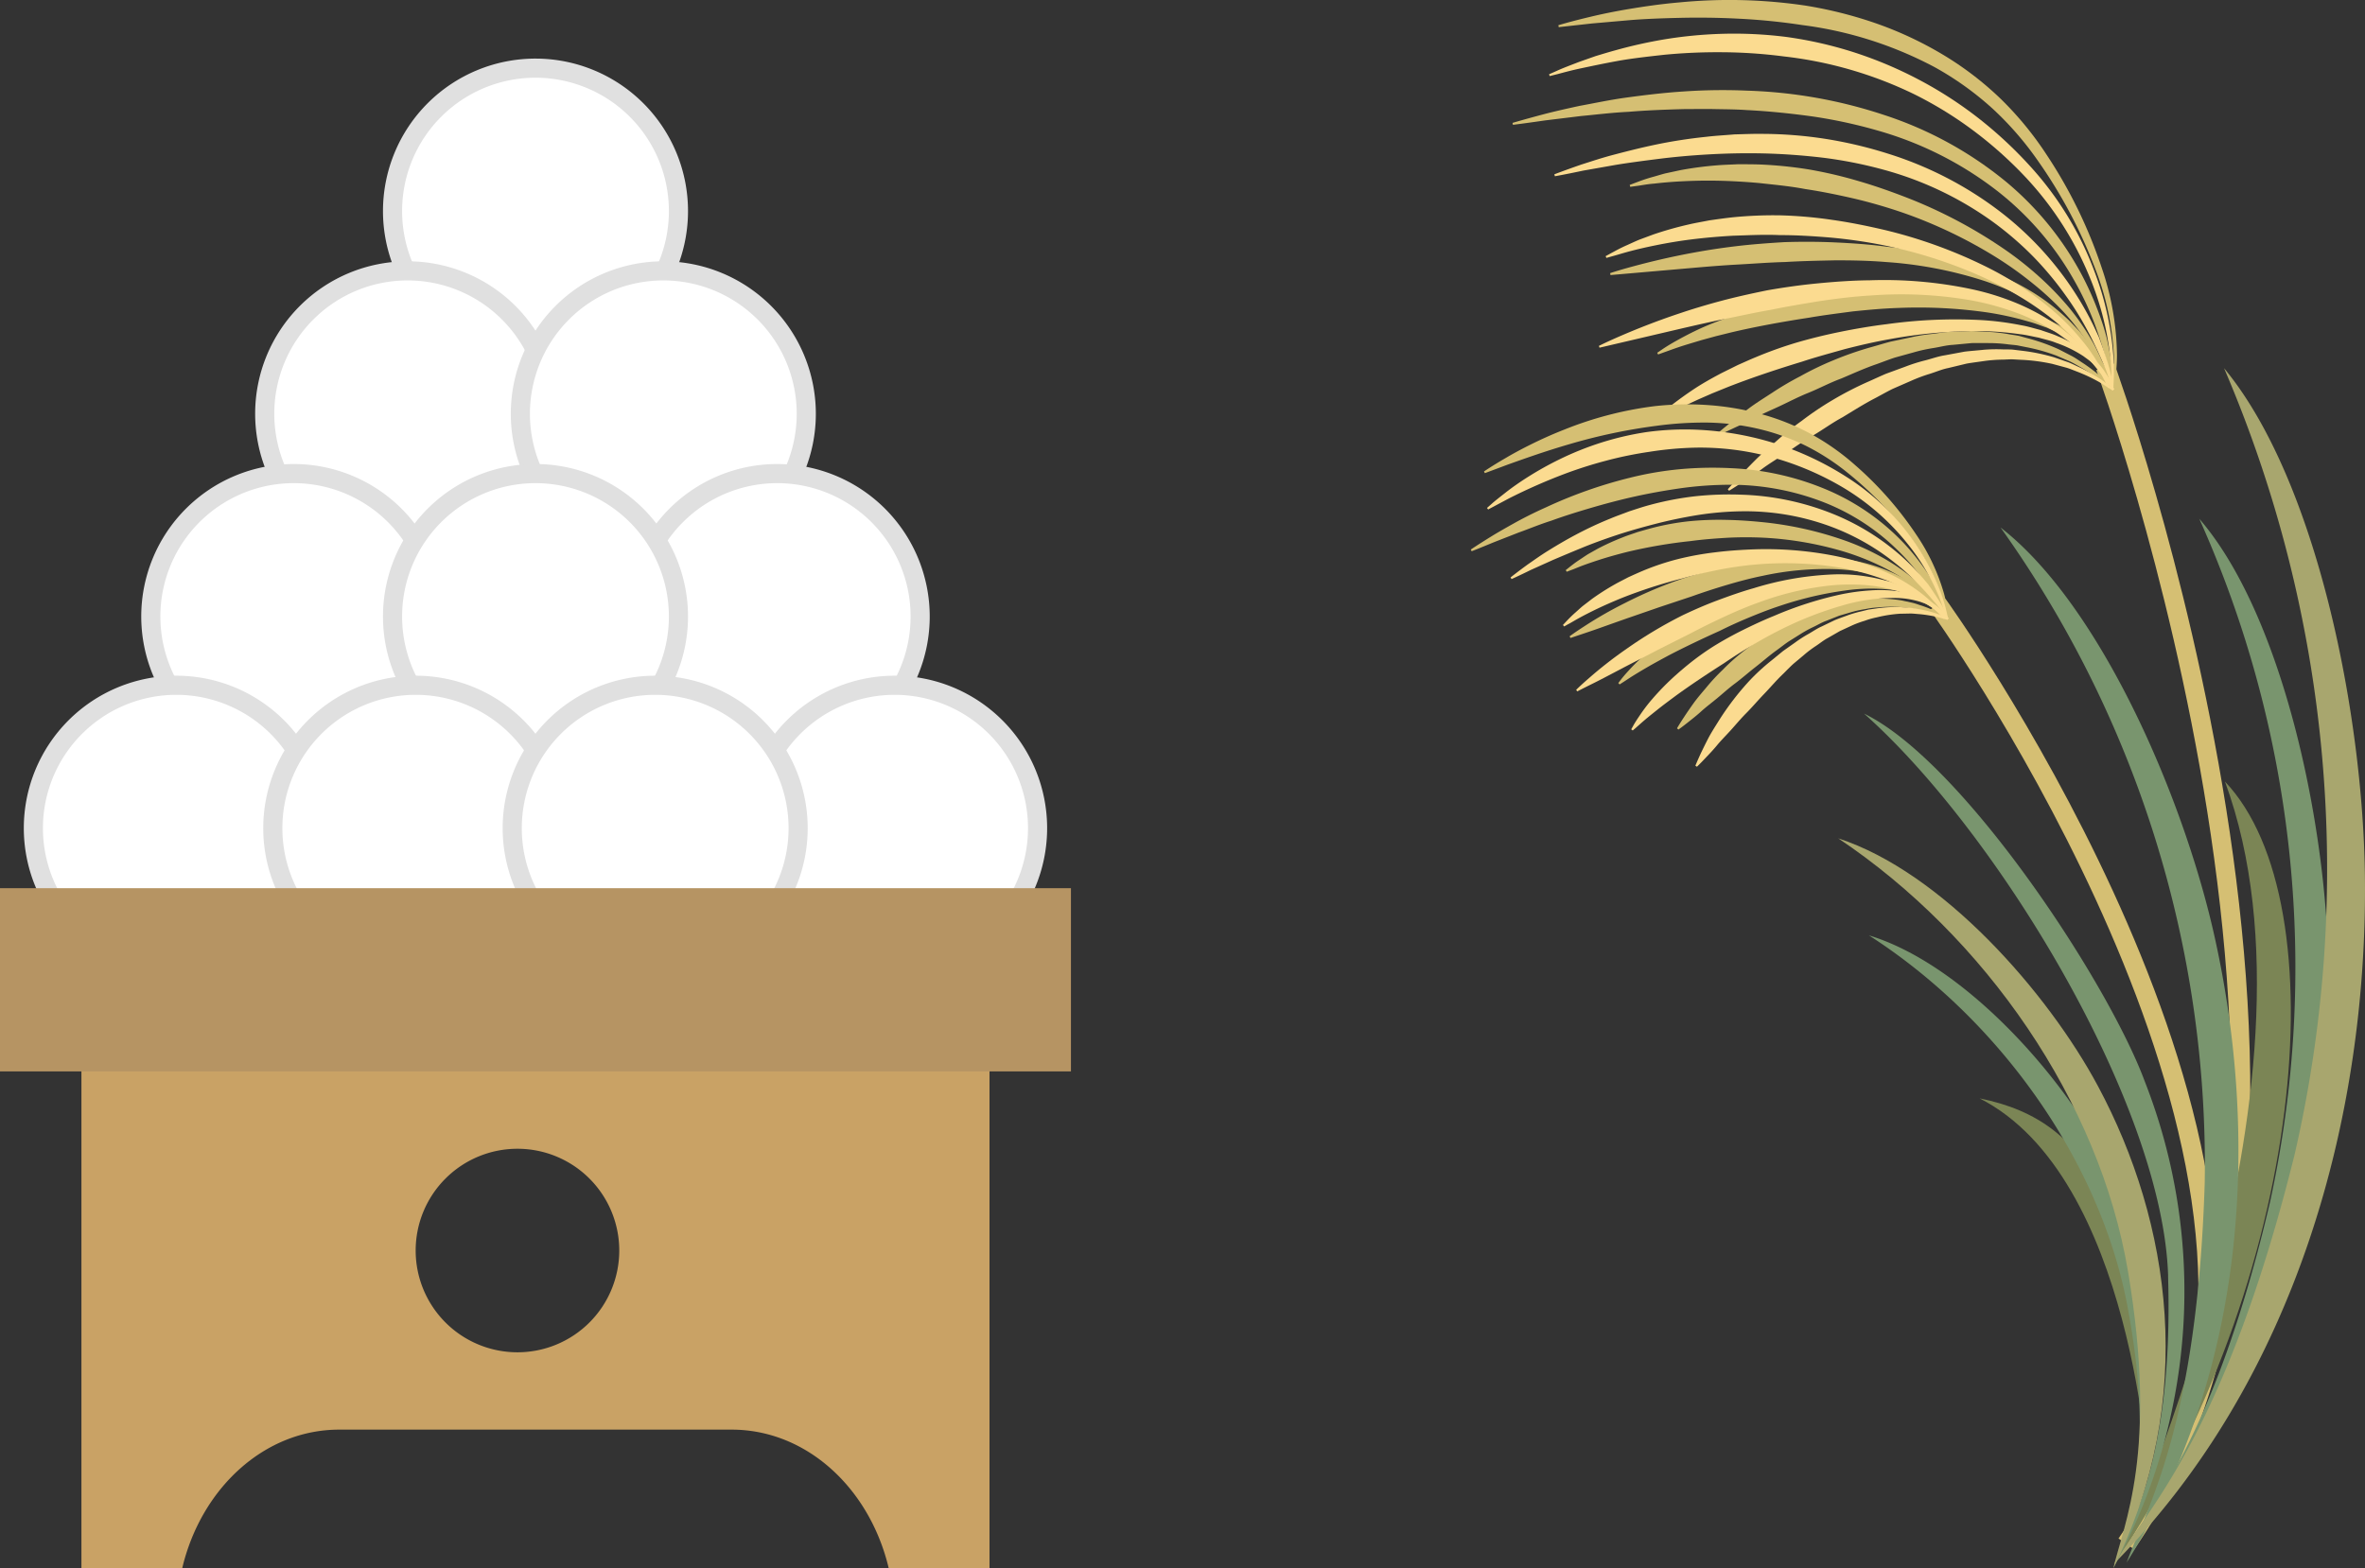
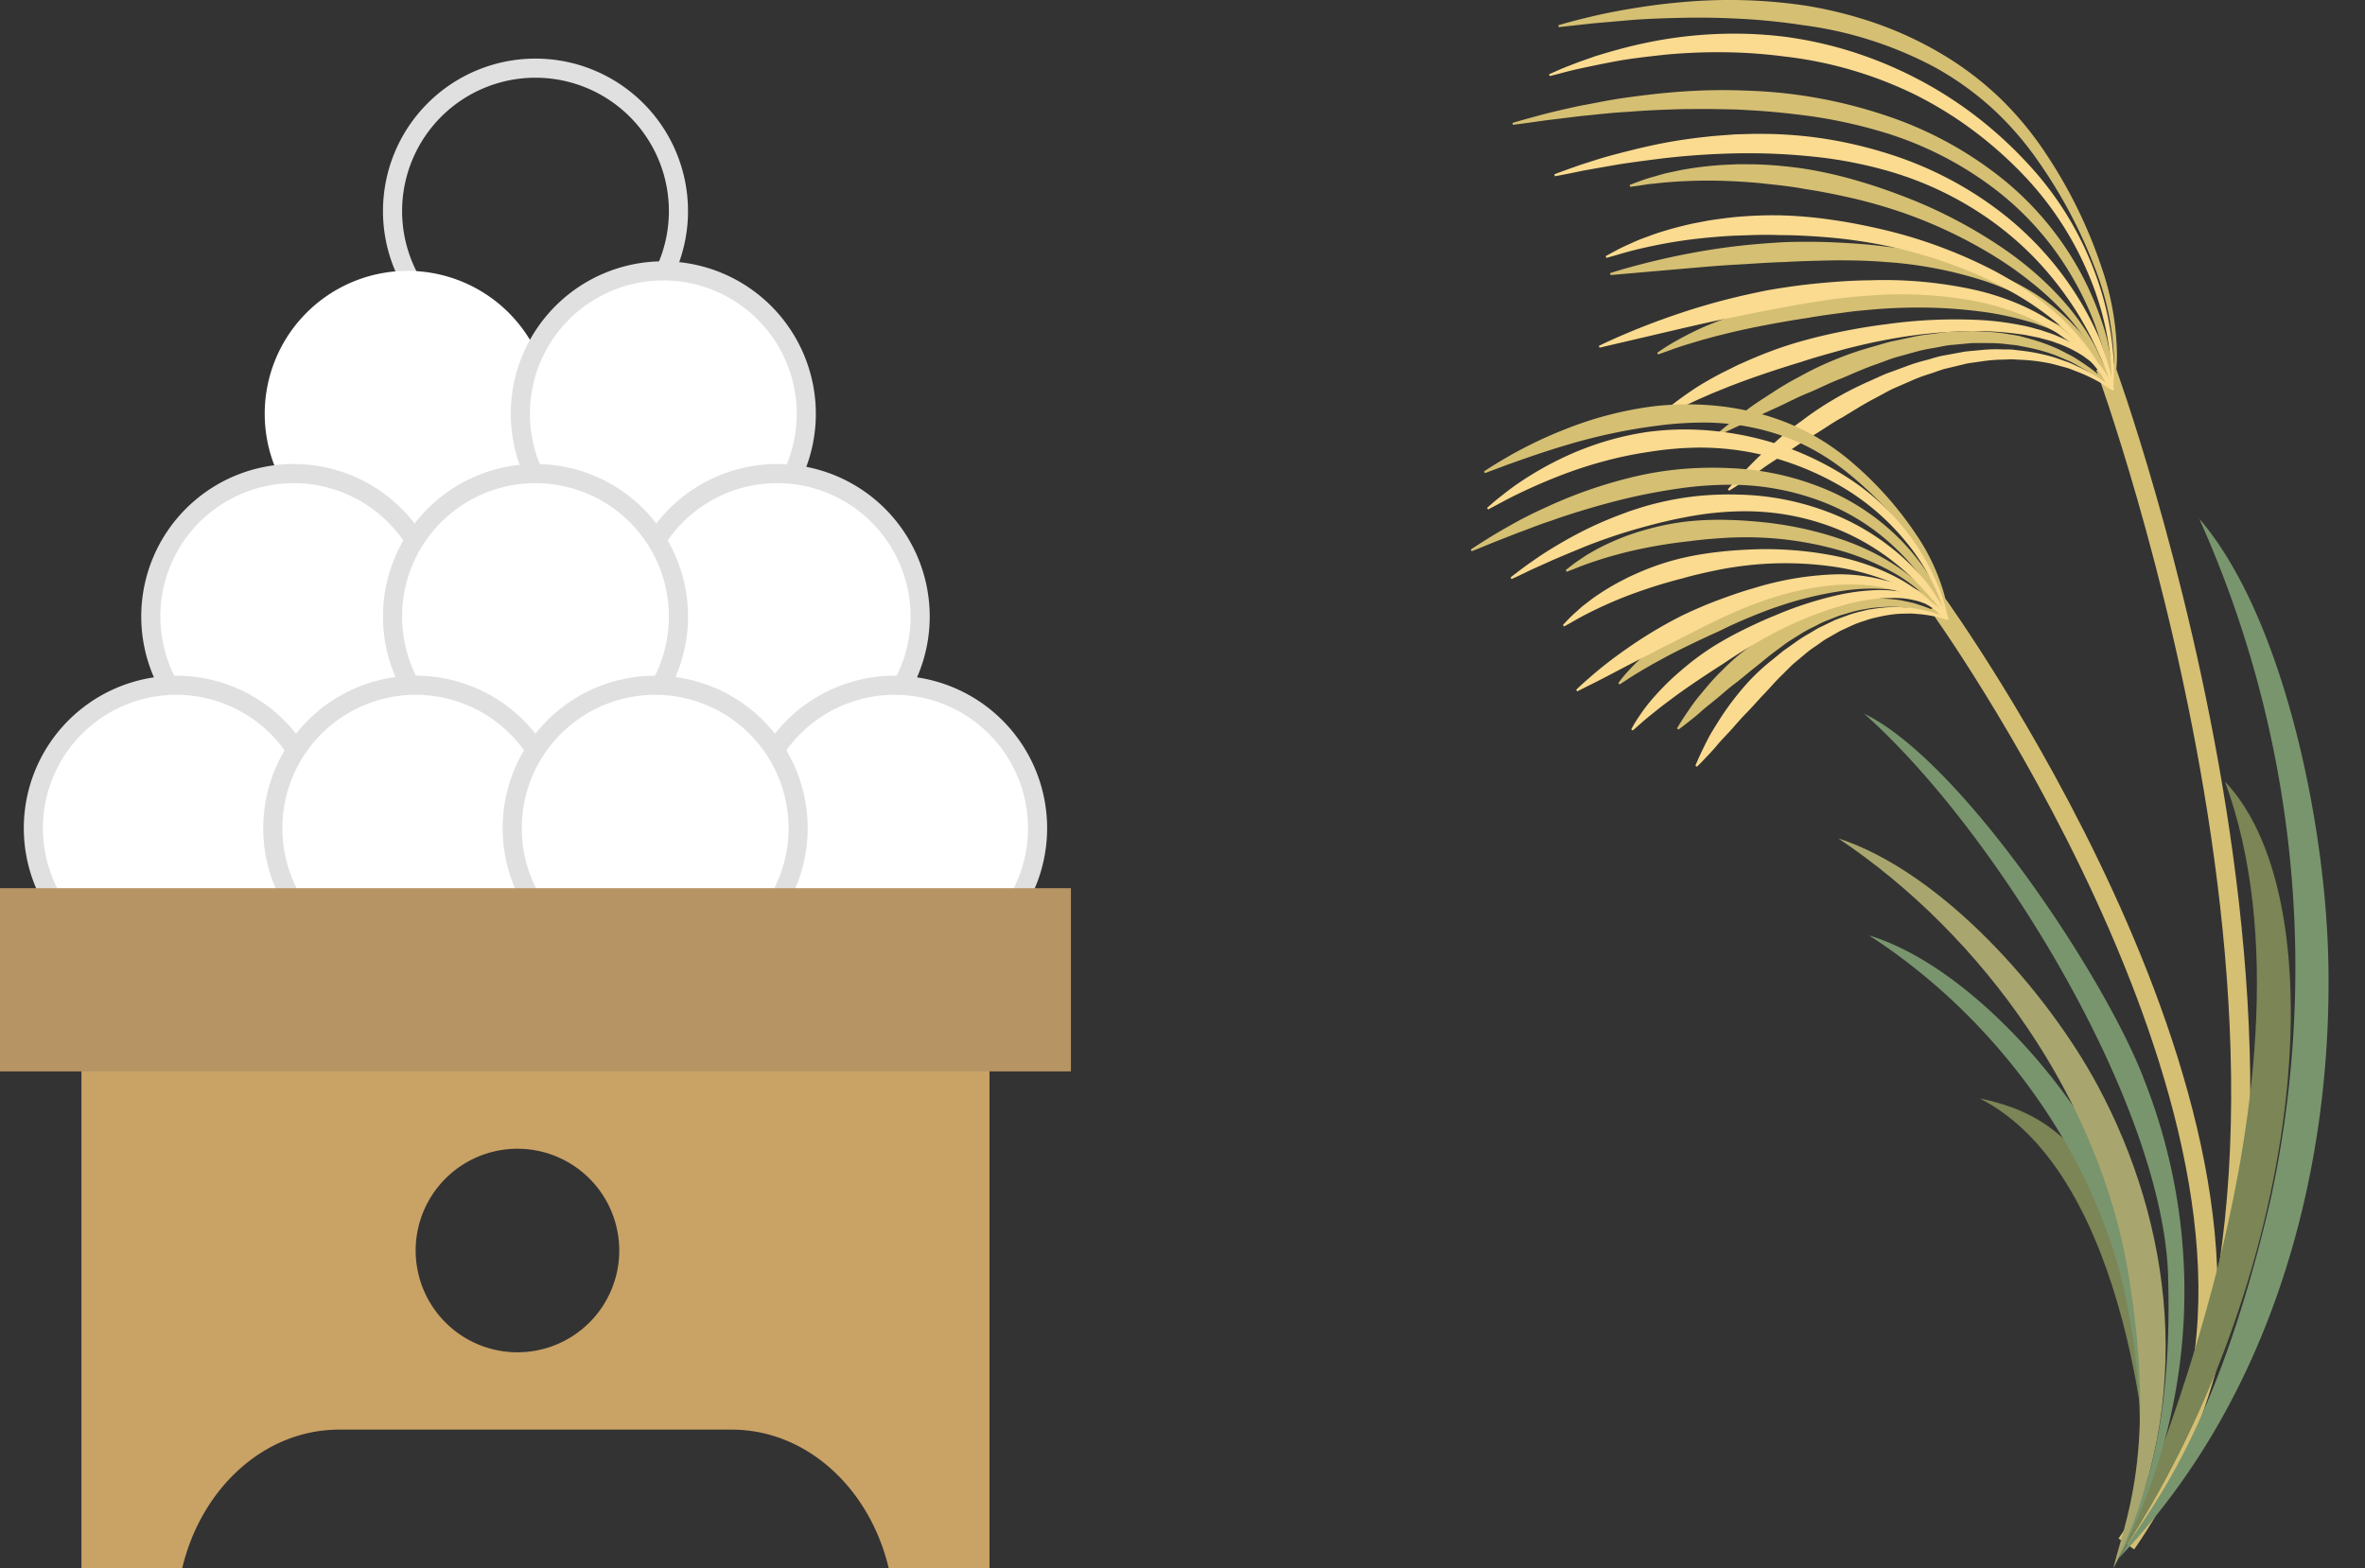
<svg xmlns="http://www.w3.org/2000/svg" width="123.665" height="82.017" viewBox="0 0 123.665 82.017">
  <rect x="0" y="0" width="123.665" height="82.017" fill="#333333" stroke="none" />
  <g id="otukimi1" transform="translate(-446.217 -2981.239)">
    <g id="グループ_410" data-name="グループ 410" transform="translate(113.082 65.239)">
      <path id="パス_1058" data-name="パス 1058" d="M122.64,38.514s15.173,41.342,1.1,61.569" transform="translate(320.581 2896.673)" fill="none" stroke="#d5bf73" stroke-miterlimit="10" stroke-width="1" />
      <path id="パス_1059" data-name="パス 1059" d="M91.741,25.063a7.43,7.43,0,0,0-.318-1.63c-.144-.518-.332-1.117-.589-1.814A16.227,16.227,0,0,0,89.781,19.4a15.732,15.732,0,0,0-3.971-4.631A18.339,18.339,0,0,0,79.593,11.6a25.8,25.8,0,0,0-3.486-.76c-1.168-.162-2.324-.279-3.449-.334-.562-.04-1.116-.04-1.659-.051s-1.075,0-1.593,0c-1.036.027-2.018.066-2.923.143-.908.044-1.736.152-2.473.219l-1.906.233c-1.054.155-1.663.227-1.663.227l-.021-.1s.586-.175,1.622-.45c.518-.137,1.153-.281,1.884-.44.735-.132,1.561-.314,2.476-.438s1.907-.248,2.965-.316A29.609,29.609,0,0,1,72.7,9.491a25.152,25.152,0,0,1,7.154,1.273,19.591,19.591,0,0,1,6.372,3.491,16.261,16.261,0,0,1,3.982,4.91,16.657,16.657,0,0,1,1,2.326,10.361,10.361,0,0,1,.3,1.011c.067.316.125.608.172.873a9.942,9.942,0,0,1,.155,1.243,3.925,3.925,0,0,1,.006.441Z" transform="translate(351.804 2911.251)" fill="#d5bf73" />
      <path id="パス_1060" data-name="パス 1060" d="M96.927,33.161l-.143-.294a7.265,7.265,0,0,0-.429-.813c-.106-.166-.205-.359-.346-.55l-.458-.615c-.184-.2-.372-.425-.583-.647-.228-.2-.446-.442-.711-.648a10.959,10.959,0,0,0-1.793-1.2,14.154,14.154,0,0,0-2.212-.953,21.331,21.331,0,0,0-5.15-.992c-.894-.075-1.793-.091-2.676-.089-.885.019-1.755.036-2.6.088-.843.022-1.656.087-2.43.129s-1.505.1-2.181.159l-4.526.394-.019-.1s.434-.148,1.207-.356,1.883-.486,3.235-.731c.676-.124,1.412-.236,2.2-.329s1.613-.155,2.473-.206c.861-.027,1.753-.027,2.658.015s1.824.106,2.739.229A21.983,21.983,0,0,1,90.448,26.9a13.555,13.555,0,0,1,2.25,1.089,11.326,11.326,0,0,1,1.788,1.346c.262.228.476.486.7.708.2.24.386.479.562.7l.434.655c.133.2.225.409.323.584a7.284,7.284,0,0,1,.388.841l.127.3Z" transform="translate(346.658 2903.257)" fill="#d5bf73" />
      <path id="パス_1061" data-name="パス 1061" d="M97.748,28.935l-.107-.313c-.034-.1-.077-.228-.128-.377l-.214-.486a5.87,5.87,0,0,0-.3-.588,6.8,6.8,0,0,0-.4-.665,12.062,12.062,0,0,0-1.142-1.468,15.362,15.362,0,0,0-1.606-1.5,18.81,18.81,0,0,0-1.995-1.429,24.511,24.511,0,0,0-4.8-2.3,26.7,26.7,0,0,0-2.6-.756c-.869-.2-1.727-.376-2.565-.5-.832-.159-1.649-.228-2.419-.316-.773-.068-1.507-.108-2.185-.121s-1.3.005-1.856.033-1.036.073-1.434.119c-.4.031-.708.1-.924.124l-.329.045-.027-.1.312-.118c.2-.074.5-.192.9-.3.2-.055.413-.124.652-.185l.781-.168a18.407,18.407,0,0,1,1.9-.252c.351-.03.717-.038,1.1-.058.379,0,.772,0,1.176.013a21.62,21.62,0,0,1,2.524.255,22.629,22.629,0,0,1,2.638.617c.886.257,1.768.572,2.638.912a25.179,25.179,0,0,1,4.841,2.559,17.52,17.52,0,0,1,1.984,1.557,15.77,15.77,0,0,1,1.563,1.63,12.309,12.309,0,0,1,1.088,1.566,6.751,6.751,0,0,1,.373.7,6.088,6.088,0,0,1,.273.617c.072.191.136.361.192.51l.108.383.089.318Z" transform="translate(345.635 2907.335)" fill="#d5bf73" />
      <path id="パス_1062" data-name="パス 1062" d="M102.581,37.876l-.192-.164c-.128-.1-.3-.275-.549-.455a8.559,8.559,0,0,0-.915-.6c-.187-.1-.376-.223-.592-.32l-.684-.294a9.639,9.639,0,0,0-1.605-.448l-.44-.088c-.15-.021-.3-.032-.458-.05a7.912,7.912,0,0,0-.945-.07c-.322,0-.65-.005-.98,0l-1,.094c-.338.018-.672.113-1.009.165a8.328,8.328,0,0,0-1.006.221l-.994.275c-.327.106-.647.232-.966.347-.642.219-1.251.5-1.848.751-.607.223-1.162.524-1.715.747s-1.054.488-1.528.709-.92.41-1.295.613-.716.358-1,.486c-.556.267-.887.406-.887.406l-.055-.084s.267-.234.755-.619c.241-.2.539-.429.885-.689s.761-.52,1.209-.811a15.53,15.53,0,0,1,1.488-.876,15.984,15.984,0,0,1,1.74-.839,17.373,17.373,0,0,1,1.956-.681c.341-.094.681-.2,1.026-.29l1.054-.223a8.859,8.859,0,0,1,1.062-.175c.357-.036.705-.114,1.062-.116l1.052-.042c.347.009.691.035,1.028.052a8.225,8.225,0,0,1,.986.126c.16.026.32.046.475.078l.454.124a10,10,0,0,1,1.636.584l.685.354c.215.116.4.256.585.372a8.81,8.81,0,0,1,.9.683c.236.2.4.382.517.495l.18.178Z" transform="translate(341.016 2898.558)" fill="#d5bf73" />
      <path id="パス_1063" data-name="パス 1063" d="M99.4,35.828l-.1-.275c-.035-.088-.064-.2-.124-.327l-.218-.407c-.088-.148-.213-.3-.332-.47s-.3-.321-.464-.492a6.39,6.39,0,0,0-1.34-.913c-.257-.152-.554-.256-.845-.39-.306-.1-.613-.233-.947-.318a16.352,16.352,0,0,0-2.107-.47,25.264,25.264,0,0,0-4.7-.243c-.8.025-1.6.1-2.387.181-.783.105-1.553.2-2.293.329-1.484.226-2.861.486-4.032.761L78.677,33l-.752.206c-.468.141-.881.261-1.216.375s-.595.213-.776.275l-.277.1-.048-.088.245-.166c.159-.109.4-.263.712-.438s.7-.384,1.156-.6.984-.425,1.568-.633l.918-.3c.321-.088.652-.188,1-.275a21.378,21.378,0,0,1,2.185-.445c.766-.11,1.562-.187,2.372-.233s1.633-.068,2.458-.048a25.914,25.914,0,0,1,4.81.471,15.137,15.137,0,0,1,2.152.592c.338.109.652.264.961.39.3.159.595.285.855.46a6.668,6.668,0,0,1,1.341,1.041c.168.19.325.369.455.545s.234.35.317.512.143.314.2.444.075.245.1.336c.053.183.08.281.08.281Z" transform="translate(344.182 2900.584)" fill="#d5bf73" />
      <path id="パス_1064" data-name="パス 1064" d="M94.164,20.3s.029-.157.067-.452a8.461,8.461,0,0,0,.052-1.28,14.3,14.3,0,0,0-.952-4.46,25.55,25.55,0,0,0-3.017-5.7,16.612,16.612,0,0,0-2.368-2.724,16.054,16.054,0,0,0-3.014-2.162A20.16,20.16,0,0,0,78,1.312,32.574,32.574,0,0,0,74.634.976C73.558.92,72.534.912,71.589.934S69.774.988,69,1.052l-2,.175-1.741.193-.02-.1s.612-.19,1.7-.447c.546-.131,1.213-.271,1.984-.4S70.58.212,71.543.128a27.091,27.091,0,0,1,6.613.164,21.829,21.829,0,0,1,3.645.913,19.012,19.012,0,0,1,3.521,1.639A16.739,16.739,0,0,1,88.4,5.2a17.31,17.31,0,0,1,2.371,2.895A24.847,24.847,0,0,1,93.649,14a14.58,14.58,0,0,1,.8,4.568,8.576,8.576,0,0,1-.1,1.3c-.048.3-.083.451-.083.451Z" transform="translate(349.382 2916)" fill="#d5bf73" />
      <path id="パス_1065" data-name="パス 1065" d="M93.941,27.377a6.906,6.906,0,0,0-.481-1.415c-.191-.432-.432-.977-.74-1.548a15.675,15.675,0,0,0-1.164-1.885,17.257,17.257,0,0,0-1.67-2.012,16.864,16.864,0,0,0-2.208-1.9A17.679,17.679,0,0,0,82,15.927a22.519,22.519,0,0,0-3.142-.622c-1.052-.124-2.091-.2-3.1-.224s-1.989,0-2.917.053-1.807.134-2.616.237-1.552.2-2.209.309l-1.7.3c-.938.2-1.482.294-1.482.294l-.028-.1s.514-.2,1.426-.516c.461-.144,1.017-.335,1.669-.506s1.389-.361,2.2-.531,1.708-.312,2.66-.411c.475-.057.967-.082,1.469-.125.5-.012,1.018-.037,1.542-.026A21.739,21.739,0,0,1,79,14.322a22.405,22.405,0,0,1,3.253.771,18.946,18.946,0,0,1,5.82,3,16.906,16.906,0,0,1,3.882,4.164,16.112,16.112,0,0,1,1.115,1.984l.21.449c.054.147.106.289.155.426.1.274.186.528.259.758a9.467,9.467,0,0,1,.289,1.091c.047.256.06.392.06.392Z" transform="translate(349.605 2908.944)" fill="#fbdb90" />
      <path id="パス_1066" data-name="パス 1066" d="M96.346,35.181l-.183-.271a7.354,7.354,0,0,0-.541-.743c-.129-.149-.254-.326-.42-.5l-.541-.544c-.211-.174-.428-.367-.669-.556-.255-.17-.5-.374-.8-.539a10.92,10.92,0,0,0-1.946-.933,14.094,14.094,0,0,0-2.326-.627,21.31,21.31,0,0,0-5.238-.247c-.895.053-1.787.165-2.661.294-.873.144-1.731.285-2.557.457-.831.142-1.627.322-2.386.474s-1.474.318-2.135.469l-4.423,1.035-.033-.094s.408-.208,1.143-.525,1.794-.749,3.1-1.184c.651-.219,1.365-.435,2.126-.639s1.574-.383,2.418-.556c.848-.15,1.731-.277,2.633-.364s1.82-.155,2.743-.163a21.992,21.992,0,0,1,5.39.478,13.585,13.585,0,0,1,2.382.756,11.378,11.378,0,0,1,1.963,1.077c.291.188.54.412.791.6.237.208.45.419.656.609l.523.586c.16.182.28.373.4.532a7.364,7.364,0,0,1,.5.778l.168.28Z" transform="translate(347.253 2901.236)" fill="#fbdb90" />
      <path id="パス_1067" data-name="パス 1067" d="M96.477,31.635l-.15-.3-.18-.354-.281-.451A5.8,5.8,0,0,0,95.486,30a6.575,6.575,0,0,0-.493-.6,12.054,12.054,0,0,0-1.34-1.29,15.369,15.369,0,0,0-1.8-1.258,18.864,18.864,0,0,0-2.178-1.13,24.454,24.454,0,0,0-5.083-1.587,26.572,26.572,0,0,0-2.678-.378c-.888-.073-1.763-.127-2.611-.125-.846-.039-1.663.009-2.439.031-.775.043-1.507.109-2.18.193s-1.288.191-1.832.3-1.015.22-1.4.322-.686.2-.9.255l-.32.091-.041-.091.292-.161c.192-.1.472-.262.846-.424.186-.083.391-.181.619-.276l.749-.278a18.474,18.474,0,0,1,1.846-.521c.343-.08.7-.139,1.078-.214.376-.053.764-.109,1.166-.154a21.7,21.7,0,0,1,2.534-.108,22.5,22.5,0,0,1,2.7.235c.914.128,1.831.314,2.741.526a25.147,25.147,0,0,1,5.157,1.843A17.538,17.538,0,0,1,92.1,26.451a15.725,15.725,0,0,1,1.78,1.391,12.248,12.248,0,0,1,1.3,1.395,6.838,6.838,0,0,1,.47.641,6.292,6.292,0,0,1,.358.572l.262.477.161.364.134.3Z" transform="translate(346.901 2904.666)" fill="#fbdb90" />
      <path id="パス_1068" data-name="パス 1068" d="M103.148,38.842l-.214-.136c-.141-.084-.339-.228-.608-.373a8.694,8.694,0,0,0-.991-.463c-.2-.072-.4-.166-.631-.232l-.719-.194a9.614,9.614,0,0,0-1.653-.214l-.447-.025c-.151,0-.305.011-.46.016a7.771,7.771,0,0,0-.946.065c-.318.048-.644.087-.969.142l-.978.236c-.331.066-.648.207-.975.307a8.3,8.3,0,0,0-.964.362l-.946.413c-.308.151-.607.322-.906.481-.6.308-1.168.673-1.722,1.007-.57.307-1.076.685-1.592.983s-.974.633-1.412.92-.851.536-1.194.791-.658.456-.918.624c-.513.343-.82.527-.82.528l-.066-.075s.231-.27.659-.72c.21-.23.472-.5.779-.809s.679-.623,1.08-.974a15.434,15.434,0,0,1,1.347-1.079,16.187,16.187,0,0,1,1.6-1.079,17.458,17.458,0,0,1,1.84-.953c.324-.142.645-.295.974-.434l1.011-.371a8.828,8.828,0,0,1,1.026-.324c.348-.088.682-.213,1.035-.267l1.035-.192c.345-.04.689-.064,1.025-.1a8.2,8.2,0,0,1,.994-.016c.162,0,.323,0,.481.009l.467.057a10.106,10.106,0,0,1,1.7.345l.728.253c.229.084.434.2.633.284a8.859,8.859,0,0,1,.983.548c.263.166.447.322.583.416l.2.15Z" transform="translate(340.465 2897.589)" fill="#fbdb90" />
      <path id="パス_1069" data-name="パス 1069" d="M99.393,37.24l-.136-.259c-.047-.082-.093-.193-.169-.305l-.274-.373c-.109-.134-.253-.265-.4-.417s-.338-.276-.531-.421a6.4,6.4,0,0,0-1.456-.712c-.275-.114-.585-.173-.892-.265-.318-.058-.64-.143-.982-.18a16.379,16.379,0,0,0-2.153-.164,25.222,25.222,0,0,0-4.685.43c-.79.139-1.573.323-2.336.519-.76.216-1.51.416-2.222.653-1.436.435-2.762.888-3.882,1.327l-.8.325-.714.311c-.444.207-.835.384-1.15.544s-.558.3-.729.383l-.26.136-.059-.08.218-.2c.142-.131.356-.317.642-.537s.64-.479,1.059-.759.912-.561,1.461-.85l.865-.429c.306-.133.619-.279.948-.413a21.254,21.254,0,0,1,2.1-.752c.742-.218,1.518-.408,2.313-.569s1.607-.3,2.425-.4a25.945,25.945,0,0,1,4.828-.219,15.129,15.129,0,0,1,2.214.279c.35.059.683.168,1.006.249.316.115.63.2.912.333a6.7,6.7,0,0,1,1.476.838c.193.164.374.319.528.474s.281.313.387.461l.264.411c.071.121.109.232.15.317l.12.267Z" transform="translate(344.203 2899.172)" fill="#fbdb90" />
      <path id="パス_1070" data-name="パス 1070" d="M93.672,22.08s0-.155,0-.445A10.764,10.764,0,0,0,93.6,20.39a15.345,15.345,0,0,0-1.137-4.284,17.06,17.06,0,0,0-3.411-5.2,20.987,20.987,0,0,0-2.64-2.333,20.058,20.058,0,0,0-3.087-1.89,20.951,20.951,0,0,0-6.8-1.964,26.067,26.067,0,0,0-3.262-.218,29.048,29.048,0,0,0-2.94.129c-.909.1-1.745.194-2.48.328s-1.374.271-1.9.382-.937.226-1.217.3l-.432.108-.034-.094.409-.18c.265-.124.664-.275,1.173-.471l.853-.3c.315-.094.655-.2,1.023-.3a24.6,24.6,0,0,1,2.5-.563,22.537,22.537,0,0,1,3.031-.3,21.731,21.731,0,0,1,3.408.16,20.857,20.857,0,0,1,3.562.81A21.257,21.257,0,0,1,83.69,5.985,20.9,20.9,0,0,1,86.829,8.04a21.716,21.716,0,0,1,2.638,2.478,16.91,16.91,0,0,1,3.317,5.461,15.614,15.614,0,0,1,.984,4.4,11.021,11.021,0,0,1,.02,1.263c-.012.29-.019.444-.019.444Z" transform="translate(349.874 2914.231)" fill="#fbdb90" />
      <path id="パス_1071" data-name="パス 1071" d="M105.046,63.445s18.908,26.168,12.986,43.236" transform="translate(329.41 2884.163)" fill="none" stroke="#d5bf73" stroke-miterlimit="10" stroke-width="1" />
      <path id="パス_1072" data-name="パス 1072" d="M80.9,56.987a5.409,5.409,0,0,0-.566-1.074c-.212-.335-.468-.711-.789-1.151a11.836,11.836,0,0,0-1.185-1.342,11.476,11.476,0,0,0-3.71-2.445A13.4,13.4,0,0,0,69.66,50a18.749,18.749,0,0,0-2.592.174c-.85.121-1.683.269-2.484.448s-1.571.386-2.3.6-1.411.43-2.035.658c-.634.2-1.2.441-1.708.62l-1.311.513c-.719.3-1.142.463-1.142.463l-.047-.088s.372-.252,1.042-.667c.335-.207.75-.445,1.231-.713s1.034-.549,1.653-.825a24.015,24.015,0,0,1,4.383-1.547,17.5,17.5,0,0,1,2.6-.448,18.785,18.785,0,0,1,2.734-.054,14.45,14.45,0,0,1,5.221,1.233,12,12,0,0,1,3.8,2.711,12.277,12.277,0,0,1,1.164,1.46,7.2,7.2,0,0,1,.406.661c.106.212.2.41.284.589a7.489,7.489,0,0,1,.344.857c.065.2.086.312.086.312Z" transform="translate(354 2891.356)" fill="#d5bf73" />
-       <path id="パス_1073" data-name="パス 1073" d="M86.148,61.751l-.161-.178a5.357,5.357,0,0,0-.469-.483,7.178,7.178,0,0,0-.8-.652c-.171-.1-.347-.222-.54-.333s-.4-.218-.631-.307a7.927,7.927,0,0,0-1.5-.473,10.447,10.447,0,0,0-1.741-.217,15.506,15.506,0,0,0-3.807.35c-.641.129-1.275.3-1.894.484s-1.223.382-1.8.588l-1.686.561-1.512.523c-.939.326-1.719.613-2.277.8s-.875.294-.875.294l-.045-.089s.27-.2.767-.521a21.447,21.447,0,0,1,2.117-1.213,22.86,22.86,0,0,1,3.186-1.337c.606-.187,1.239-.363,1.891-.505s1.317-.276,1.991-.366a16.246,16.246,0,0,1,3.987-.14,9,9,0,0,1,3.348.952c.23.112.432.254.633.37.192.132.367.267.534.388a7.277,7.277,0,0,1,.777.735,5.408,5.408,0,0,1,.436.522l.147.189Z" transform="translate(348.799 2886.662)" fill="#d5bf73" />
      <path id="パス_1074" data-name="パス 1074" d="M85.776,59.735l-.139-.2A4.541,4.541,0,0,0,85.219,59a6.422,6.422,0,0,0-.748-.735,8.817,8.817,0,0,0-1.1-.795,13.077,13.077,0,0,0-3.121-1.32,17.838,17.838,0,0,0-3.832-.635,19.15,19.15,0,0,0-1.972,0c-.648.04-1.284.087-1.9.172a26.031,26.031,0,0,0-3.32.568c-.48.121-.918.242-1.3.362s-.722.237-1,.339-.486.2-.637.249l-.228.088-.053-.085.193-.154c.127-.1.312-.248.564-.411.126-.082.264-.179.418-.275l.514-.289a12.7,12.7,0,0,1,1.291-.585c.242-.1.5-.178.764-.273.269-.078.547-.159.835-.234a13.243,13.243,0,0,1,1.844-.333,15.8,15.8,0,0,1,2-.074c.681.013,1.369.065,2.054.138a18.546,18.546,0,0,1,3.939.878,12.688,12.688,0,0,1,1.712.722,11.587,11.587,0,0,1,1.426.858,9.02,9.02,0,0,1,1.075.9,6.627,6.627,0,0,1,.713.812,4.709,4.709,0,0,1,.384.576l.125.208Z" transform="translate(348.998 2888.613)" fill="#d5bf73" />
      <path id="パス_1075" data-name="パス 1075" d="M91.818,63.947l-.17-.075c-.112-.045-.272-.129-.482-.2a6.985,6.985,0,0,0-.764-.229c-.151-.031-.308-.078-.479-.1l-.538-.065a7.005,7.005,0,0,0-1.213.016,4.322,4.322,0,0,0-.654.088,5.418,5.418,0,0,0-.674.143l-.683.2-.681.27c-.231.082-.445.215-.67.321a6.027,6.027,0,0,0-.658.36l-.638.4c-.207.14-.4.295-.6.441-.4.284-.767.612-1.138.9s-.714.595-1.063.854-.653.541-.949.784-.579.456-.81.667-.449.38-.627.522c-.355.284-.572.437-.572.437l-.075-.065s.13-.229.383-.611c.126-.192.283-.421.469-.682s.42-.534.674-.834a10.451,10.451,0,0,1,.864-.933,10.638,10.638,0,0,1,1.061-.951,11.07,11.07,0,0,1,1.263-.863l.677-.4.708-.362a6.505,6.505,0,0,1,.724-.33c.247-.1.48-.218.735-.288l.742-.234.744-.162a6.094,6.094,0,0,1,.728-.1c.12-.012.237-.029.354-.037h.349a7.446,7.446,0,0,1,1.279.1l.556.121c.175.042.335.106.489.152a5.919,5.919,0,0,1,.768.317c.205.1.352.2.459.256l.16.093Z" transform="translate(343.145 2884.479)" fill="#d5bf73" />
      <path id="パス_1076" data-name="パス 1076" d="M88.719,62.92l-.125-.174A2.616,2.616,0,0,0,88.2,62.3c-.092-.085-.21-.165-.328-.26s-.272-.163-.425-.248a4.612,4.612,0,0,0-1.122-.362,9.493,9.493,0,0,0-2.967-.026,18.39,18.39,0,0,0-3.341.786c-.557.182-1.1.394-1.636.616s-1.049.454-1.54.7c-1,.45-1.918.892-2.7,1.3-.386.209-.74.4-1.051.58s-.579.341-.8.479-.387.255-.508.329l-.182.117-.069-.072.133-.172c.086-.115.22-.275.4-.47a8.837,8.837,0,0,1,.682-.68c.278-.246.6-.515.97-.785s.782-.545,1.233-.809a13.958,13.958,0,0,1,1.457-.761c.523-.227,1.073-.439,1.641-.625s1.149-.362,1.739-.506a19.066,19.066,0,0,1,3.511-.6,11.054,11.054,0,0,1,1.647,0,7.223,7.223,0,0,1,1.458.257,4.931,4.931,0,0,1,1.157.485c.157.1.3.2.43.3s.234.2.325.3a2.777,2.777,0,0,1,.368.5l.111.184Z" transform="translate(346.224 2885.488)" fill="#d5bf73" />
      <path id="パス_1077" data-name="パス 1077" d="M81.581,53.637s-.017-.116-.05-.332a5.5,5.5,0,0,0-.221-.91,10.523,10.523,0,0,0-1.57-2.941,19.078,19.078,0,0,0-3.273-3.395,11.976,11.976,0,0,0-2.2-1.431,11.637,11.637,0,0,0-2.54-.905,12.642,12.642,0,0,0-2.676-.319,18.686,18.686,0,0,0-2.613.17,29.581,29.581,0,0,0-4.58.969c-1.327.388-2.419.784-3.188,1.057l-1.205.45-.046-.088s.387-.269,1.1-.684c.355-.21.794-.452,1.31-.709s1.107-.529,1.769-.789a18.957,18.957,0,0,1,4.718-1.231,15.359,15.359,0,0,1,2.775-.062,14.272,14.272,0,0,1,2.831.476,12.358,12.358,0,0,1,2.658,1.072,12.693,12.693,0,0,1,2.253,1.6,18.279,18.279,0,0,1,3.189,3.631,10.759,10.759,0,0,1,1.452,3.086,5.726,5.726,0,0,1,.179.942c.022.218.033.334.033.334Z" transform="translate(353.313 2894.698)" fill="#d5bf73" />
      <path id="パス_1078" data-name="パス 1078" d="M82.987,58.407a5.12,5.12,0,0,0-.635-.889c-.223-.263-.514-.594-.842-.931a11.473,11.473,0,0,0-1.2-1.086,12.075,12.075,0,0,0-3.5-1.955A12.872,12.872,0,0,0,72.3,52.8a16.112,16.112,0,0,0-2.322.2c-.76.124-1.5.279-2.214.464s-1.4.379-2.042.593-1.249.436-1.8.663-1.057.439-1.505.631l-1.154.52c-.63.311-1,.475-1,.475l-.053-.085s.315-.254.89-.674c.292-.2.642-.456,1.063-.717s.9-.548,1.444-.837,1.141-.576,1.795-.841c.325-.138.668-.257,1.014-.39.354-.113.713-.237,1.088-.336a16.119,16.119,0,0,1,2.344-.45,16.818,16.818,0,0,1,2.468-.083,13.959,13.959,0,0,1,4.732.995,12.438,12.438,0,0,1,3.576,2.2A11.845,11.845,0,0,1,81.8,56.328l.237.279.19.274.325.492a6.982,6.982,0,0,1,.411.723c.081.174.116.267.116.267Z" transform="translate(351.911 2889.943)" fill="#fbdb90" />
      <path id="パス_1079" data-name="パス 1079" d="M86.5,62.666l-.185-.153a5.321,5.321,0,0,0-.532-.411,7.176,7.176,0,0,0-.886-.531c-.184-.079-.376-.17-.582-.253-.213-.067-.429-.158-.668-.214a7.976,7.976,0,0,0-1.551-.255,10.462,10.462,0,0,0-1.754.034,15.509,15.509,0,0,0-3.718.888c-.616.22-1.219.479-1.8.749s-1.156.551-1.7.839l-1.589.8-1.421.733c-.883.456-1.614.852-2.14,1.111s-.824.416-.824.416l-.058-.082s.238-.24.685-.625a21.452,21.452,0,0,1,1.923-1.5,22.965,22.965,0,0,1,2.964-1.778c.573-.272,1.174-.536,1.8-.77s1.264-.461,1.919-.646a16.2,16.2,0,0,1,3.926-.707,9,9,0,0,1,3.449.464c.244.077.464.19.68.276.209.1.4.212.584.307a7.476,7.476,0,0,1,.873.617,5.344,5.344,0,0,1,.506.455l.173.166Z" transform="translate(348.46 2885.745)" fill="#fbdb90" />
      <path id="パス_1080" data-name="パス 1080" d="M85.624,61.307l-.166-.176a4.643,4.643,0,0,0-.489-.472,6.46,6.46,0,0,0-.844-.621,8.888,8.888,0,0,0-1.2-.63,13.084,13.084,0,0,0-3.277-.862,17.835,17.835,0,0,0-3.883-.082,19.037,19.037,0,0,0-1.952.281c-.636.133-1.259.269-1.851.441a26.118,26.118,0,0,0-3.2,1.036c-.458.188-.875.371-1.24.545s-.681.337-.939.477-.453.264-.6.338l-.213.12-.063-.077.168-.18c.111-.116.274-.289.5-.486.113-.1.235-.215.375-.332l.468-.359a12.913,12.913,0,0,1,1.194-.763c.226-.129.469-.247.718-.379.255-.116.519-.236.794-.351a13.244,13.244,0,0,1,1.777-.592,15.69,15.69,0,0,1,1.967-.359c.675-.085,1.364-.131,2.052-.156a18.567,18.567,0,0,1,4.023.308,12.7,12.7,0,0,1,1.8.471,11.547,11.547,0,0,1,1.533.647,9.02,9.02,0,0,1,1.193.741,6.644,6.644,0,0,1,.822.7,4.721,4.721,0,0,1,.462.516l.152.189Z" transform="translate(349.153 2887.065)" fill="#fbdb90" />
      <path id="パス_1081" data-name="パス 1081" d="M92.8,64.4l-.178-.05c-.117-.028-.287-.088-.506-.133a7.047,7.047,0,0,0-.789-.118c-.154-.009-.317-.033-.489-.032l-.542.011a7.071,7.071,0,0,0-1.2.189,4.34,4.34,0,0,0-.635.18,5.449,5.449,0,0,0-.646.238l-.648.3-.634.364c-.217.114-.41.277-.618.413a6.012,6.012,0,0,0-.6.45l-.575.483c-.185.168-.358.349-.534.523-.359.339-.672.715-1,1.055s-.621.69-.93,1-.569.629-.827.912-.509.534-.707.775-.39.44-.547.605c-.311.332-.5.514-.5.514l-.084-.053s.1-.245.291-.66c.1-.208.221-.458.368-.743s.339-.587.548-.921a14.459,14.459,0,0,1,1.638-2.139,10.973,10.973,0,0,1,1.127-1.034l.612-.5.65-.459a6.562,6.562,0,0,1,.669-.43c.232-.129.445-.283.687-.39l.7-.337c.239-.1.479-.179.713-.267a6.219,6.219,0,0,1,.706-.2l.345-.086.345-.049a7.417,7.417,0,0,1,1.281-.082l.568.04c.179.016.347.056.5.081a5.919,5.919,0,0,1,.806.2c.217.069.377.146.491.187l.172.069Z" transform="translate(342.174 2884.024)" fill="#fbdb90" />
      <path id="パス_1082" data-name="パス 1082" d="M89.4,63.5l-.149-.154a2.638,2.638,0,0,0-.448-.383c-.1-.071-.232-.134-.362-.21s-.292-.124-.456-.185a4.644,4.644,0,0,0-1.162-.2,9.5,9.5,0,0,0-2.94.4,18.387,18.387,0,0,0-3.195,1.255c-.526.259-1.037.547-1.531.842s-.973.6-1.424.909c-.922.588-1.771,1.156-2.482,1.671-.352.262-.676.5-.957.724s-.526.419-.723.587-.347.307-.455.4l-.164.141-.079-.061.107-.19c.069-.126.178-.3.33-.523a8.957,8.957,0,0,1,.577-.771c.241-.282.522-.594.849-.915s.7-.65,1.1-.977a13.9,13.9,0,0,1,1.334-.961c.485-.3,1-.587,1.535-.852s1.086-.523,1.649-.75A19.144,19.144,0,0,1,83.741,62.2a11,11,0,0,1,1.631-.229,7.2,7.2,0,0,1,1.48.046,4.963,4.963,0,0,1,1.215.314c.169.08.328.156.468.237s.261.169.365.255a2.82,2.82,0,0,1,.435.44l.135.166Z" transform="translate(345.558 2884.911)" fill="#fbdb90" />
      <path id="パス_1083" data-name="パス 1083" d="M81.747,54.966s-.031-.109-.09-.313a7.871,7.871,0,0,0-.3-.861,11.262,11.262,0,0,0-1.668-2.778,12.521,12.521,0,0,0-3.439-2.953,15.328,15.328,0,0,0-2.321-1.1,14.679,14.679,0,0,0-2.542-.7,14.213,14.213,0,0,0-2.616-.223,17.734,17.734,0,0,0-2.528.219,20.015,20.015,0,0,0-2.329.48c-.733.195-1.418.417-2.044.649A29.925,29.925,0,0,0,58.9,48.69l-1.1.585-.058-.081.247-.217c.159-.145.408-.337.723-.585s.715-.531,1.189-.831a17.233,17.233,0,0,1,1.652-.919,16.061,16.061,0,0,1,2.084-.841,15.592,15.592,0,0,1,2.454-.576,14.752,14.752,0,0,1,2.7-.119,16.09,16.09,0,0,1,2.755.374,15.369,15.369,0,0,1,2.636.847,16.025,16.025,0,0,1,2.358,1.244A12.379,12.379,0,0,1,79.96,50.8a11.474,11.474,0,0,1,1.551,2.927,8.015,8.015,0,0,1,.26.892c.047.207.072.318.072.318Z" transform="translate(353.148 2893.374)" fill="#fbdb90" />
      <path id="パス_1084" data-name="パス 1084" d="M123.757,122.875c9.847-14.683,11.73-34.469,5.7-40.815,5.892,16.009-5.7,40.815-5.7,40.815" transform="translate(320.021 2874.821)" fill="#7b8555" fill-rule="evenodd" />
      <path id="パス_1085" data-name="パス 1085" d="M131.969,90.133a57.353,57.353,0,0,0-3.715-35.671c4.291,4.974,6.554,15.55,6.744,22.953.271,10.724-2.711,22.794-10.96,31.423,1.568-2.566,5.022-6.233,7.931-18.7" transform="translate(319.88 2888.67)" fill="#79956e" fill-rule="evenodd" />
-       <path id="パス_1086" data-name="パス 1086" d="M122.32,89.618a57.353,57.353,0,0,0-10.678-34.237c5.188,4.029,9.491,13.952,11.14,21.171,2.38,10.46,1.837,22.881-4.547,32.968,1.031-2.824,3.694-7.1,4.085-19.9" transform="translate(326.1 2888.209)" fill="#79956e" fill-rule="evenodd" />
-       <path id="パス_1087" data-name="パス 1087" d="M132.977,79.857a66.4,66.4,0,0,0-3.673-41.2c4.848,5.847,7.275,18.094,7.366,26.627.134,12.364-3.5,26.188-13.123,35.908,1.846-2.911,5.877-7.045,9.429-21.336" transform="translate(320.126 2896.601)" fill="#a8a66e" fill-rule="evenodd" />
      <path id="パス_1088" data-name="パス 1088" d="M113.219,104.346c-.273-9.016-8.994-23.3-15.9-29.422,5.149,2.491,12.733,14,14.672,19.221a30.069,30.069,0,0,1-1.639,25.47c.837-2.212,3.152-5.67,2.864-15.268" transform="translate(333.287 2878.402)" fill="#79956e" fill-rule="evenodd" />
      <path id="パス_1089" data-name="パス 1089" d="M118.283,135.361c-.37-13.98-2.8-18.831-8.833-20.038,8.074,4.1,8.833,20.038,8.833,20.038" transform="translate(327.2 2858.129)" fill="#7b8555" fill-rule="evenodd" />
      <path id="パス_1090" data-name="パス 1090" d="M111.353,117.639c-1.44-7.7-6.78-15.1-13.526-19.434,4.753,1.45,9.648,6.824,12.012,11.05a23.068,23.068,0,0,1,.975,21.618c.422-2.012,2.068-5.034.538-13.234" transform="translate(333.033 2866.719)" fill="#79956e" fill-rule="evenodd" />
      <path id="パス_1091" data-name="パス 1091" d="M109.758,110.67c-1.492-8.9-7.482-17.52-15.152-22.653,5.438,1.771,10.958,8.059,13.588,12.972,3.811,7.123,5.2,16.347.8,25.2.529-2.3,2.354-6.046.766-15.515" transform="translate(334.649 2871.832)" fill="#a8a66e" fill-rule="evenodd" />
    </g>
    <g id="グループ_411" data-name="グループ 411" transform="translate(92.217 20.672)">
      <path id="パス_1092" data-name="パス 1092" d="M6.228,122.084v27.892H11.5c.993-4.172,4.288-7.24,8.21-7.24H40.226c3.924,0,7.219,3.068,8.213,7.24h5.272V122.084Zm22.8,16.607a5.323,5.323,0,1,1,5.323-5.323,5.323,5.323,0,0,1-5.323,5.323" transform="translate(352.03 2892.608)" fill="#c9a265" />
-       <path id="パス_1093" data-name="パス 1093" d="M44.972,55.607A7.475,7.475,0,1,1,37.5,48.132a7.476,7.476,0,0,1,7.475,7.475" transform="translate(344.504 2916)" fill="#fff" />
-       <path id="パス_1094" data-name="パス 1094" d="M44.972,55.607A7.475,7.475,0,1,1,37.5,48.132,7.476,7.476,0,0,1,44.972,55.607Z" transform="translate(344.504 2916)" fill="none" stroke="#e0e0e0" stroke-miterlimit="10" stroke-width="1" />
+       <path id="パス_1094" data-name="パス 1094" d="M44.972,55.607A7.475,7.475,0,1,1,37.5,48.132,7.476,7.476,0,0,1,44.972,55.607" transform="translate(344.504 2916)" fill="none" stroke="#e0e0e0" stroke-miterlimit="10" stroke-width="1" />
      <path id="パス_1095" data-name="パス 1095" d="M35.194,71.115a7.474,7.474,0,1,1-7.474-7.474,7.476,7.476,0,0,1,7.474,7.474" transform="translate(347.596 2911.094)" fill="#fff" />
-       <path id="パス_1096" data-name="パス 1096" d="M35.194,71.115a7.474,7.474,0,1,1-7.474-7.474A7.476,7.476,0,0,1,35.194,71.115Z" transform="translate(347.596 2911.094)" fill="none" stroke="#e0e0e0" stroke-miterlimit="10" stroke-width="1" />
      <path id="パス_1097" data-name="パス 1097" d="M54.749,71.115a7.475,7.475,0,1,1-7.475-7.474,7.477,7.477,0,0,1,7.475,7.474" transform="translate(341.411 2911.094)" fill="#fff" />
      <path id="パス_1098" data-name="パス 1098" d="M54.749,71.115a7.475,7.475,0,1,1-7.475-7.474A7.477,7.477,0,0,1,54.749,71.115Z" transform="translate(341.411 2911.094)" fill="none" stroke="#e0e0e0" stroke-miterlimit="10" stroke-width="1" />
      <path id="パス_1099" data-name="パス 1099" d="M26.483,86.622a7.474,7.474,0,1,1-7.475-7.473,7.477,7.477,0,0,1,7.475,7.473" transform="translate(350.351 2906.189)" fill="#fff" />
      <path id="パス_1100" data-name="パス 1100" d="M26.483,86.622a7.474,7.474,0,1,1-7.475-7.473A7.477,7.477,0,0,1,26.483,86.622Z" transform="translate(350.351 2906.189)" fill="none" stroke="#e0e0e0" stroke-miterlimit="10" stroke-width="1" />
      <path id="パス_1101" data-name="パス 1101" d="M63.46,86.622a7.474,7.474,0,1,1-7.475-7.473,7.477,7.477,0,0,1,7.475,7.473" transform="translate(338.655 2906.189)" fill="#fff" />
      <path id="パス_1102" data-name="パス 1102" d="M63.46,86.622a7.474,7.474,0,1,1-7.475-7.473A7.477,7.477,0,0,1,63.46,86.622Z" transform="translate(338.655 2906.189)" fill="none" stroke="#e0e0e0" stroke-miterlimit="10" stroke-width="1" />
      <path id="パス_1103" data-name="パス 1103" d="M44.972,86.622A7.475,7.475,0,1,1,37.5,79.149a7.477,7.477,0,0,1,7.475,7.473" transform="translate(344.504 2906.189)" fill="#fff" />
      <path id="パス_1104" data-name="パス 1104" d="M44.972,86.622A7.475,7.475,0,1,1,37.5,79.149,7.477,7.477,0,0,1,44.972,86.622Z" transform="translate(344.504 2906.189)" fill="none" stroke="#e0e0e0" stroke-miterlimit="10" stroke-width="1" />
      <path id="パス_1105" data-name="パス 1105" d="M17.5,102.819a7.474,7.474,0,1,1-7.475-7.475,7.474,7.474,0,0,1,7.475,7.475" transform="translate(353.193 2901.066)" fill="#fff" />
      <path id="パス_1106" data-name="パス 1106" d="M17.5,102.819a7.474,7.474,0,1,1-7.475-7.475A7.474,7.474,0,0,1,17.5,102.819Z" transform="translate(353.193 2901.066)" fill="none" stroke="#e0e0e0" stroke-miterlimit="10" stroke-width="1" />
      <path id="パス_1107" data-name="パス 1107" d="M72.44,102.819a7.474,7.474,0,1,1-7.475-7.475,7.474,7.474,0,0,1,7.475,7.475" transform="translate(335.814 2901.066)" fill="#fff" />
      <path id="パス_1108" data-name="パス 1108" d="M72.44,102.819a7.474,7.474,0,1,1-7.475-7.475A7.474,7.474,0,0,1,72.44,102.819Z" transform="translate(335.814 2901.066)" fill="none" stroke="#e0e0e0" stroke-miterlimit="10" stroke-width="1" />
      <path id="パス_1109" data-name="パス 1109" d="M35.813,102.819a7.474,7.474,0,1,1-7.475-7.475,7.474,7.474,0,0,1,7.475,7.475" transform="translate(347.4 2901.066)" fill="#fff" />
      <path id="パス_1110" data-name="パス 1110" d="M35.813,102.819a7.474,7.474,0,1,1-7.475-7.475A7.474,7.474,0,0,1,35.813,102.819Z" transform="translate(347.4 2901.066)" fill="none" stroke="#e0e0e0" stroke-miterlimit="10" stroke-width="1" />
      <path id="パス_1111" data-name="パス 1111" d="M54.127,102.819a7.475,7.475,0,1,1-7.475-7.475,7.474,7.474,0,0,1,7.475,7.475" transform="translate(341.607 2901.066)" fill="#fff" />
      <path id="パス_1112" data-name="パス 1112" d="M54.127,102.819a7.475,7.475,0,1,1-7.475-7.475A7.474,7.474,0,0,1,54.127,102.819Z" transform="translate(341.607 2901.066)" fill="none" stroke="#e0e0e0" stroke-miterlimit="10" stroke-width="1" />
      <rect id="長方形_160" data-name="長方形 160" width="56" height="9.583" transform="translate(354 3007.024)" fill="#b69463" />
    </g>
  </g>
</svg>